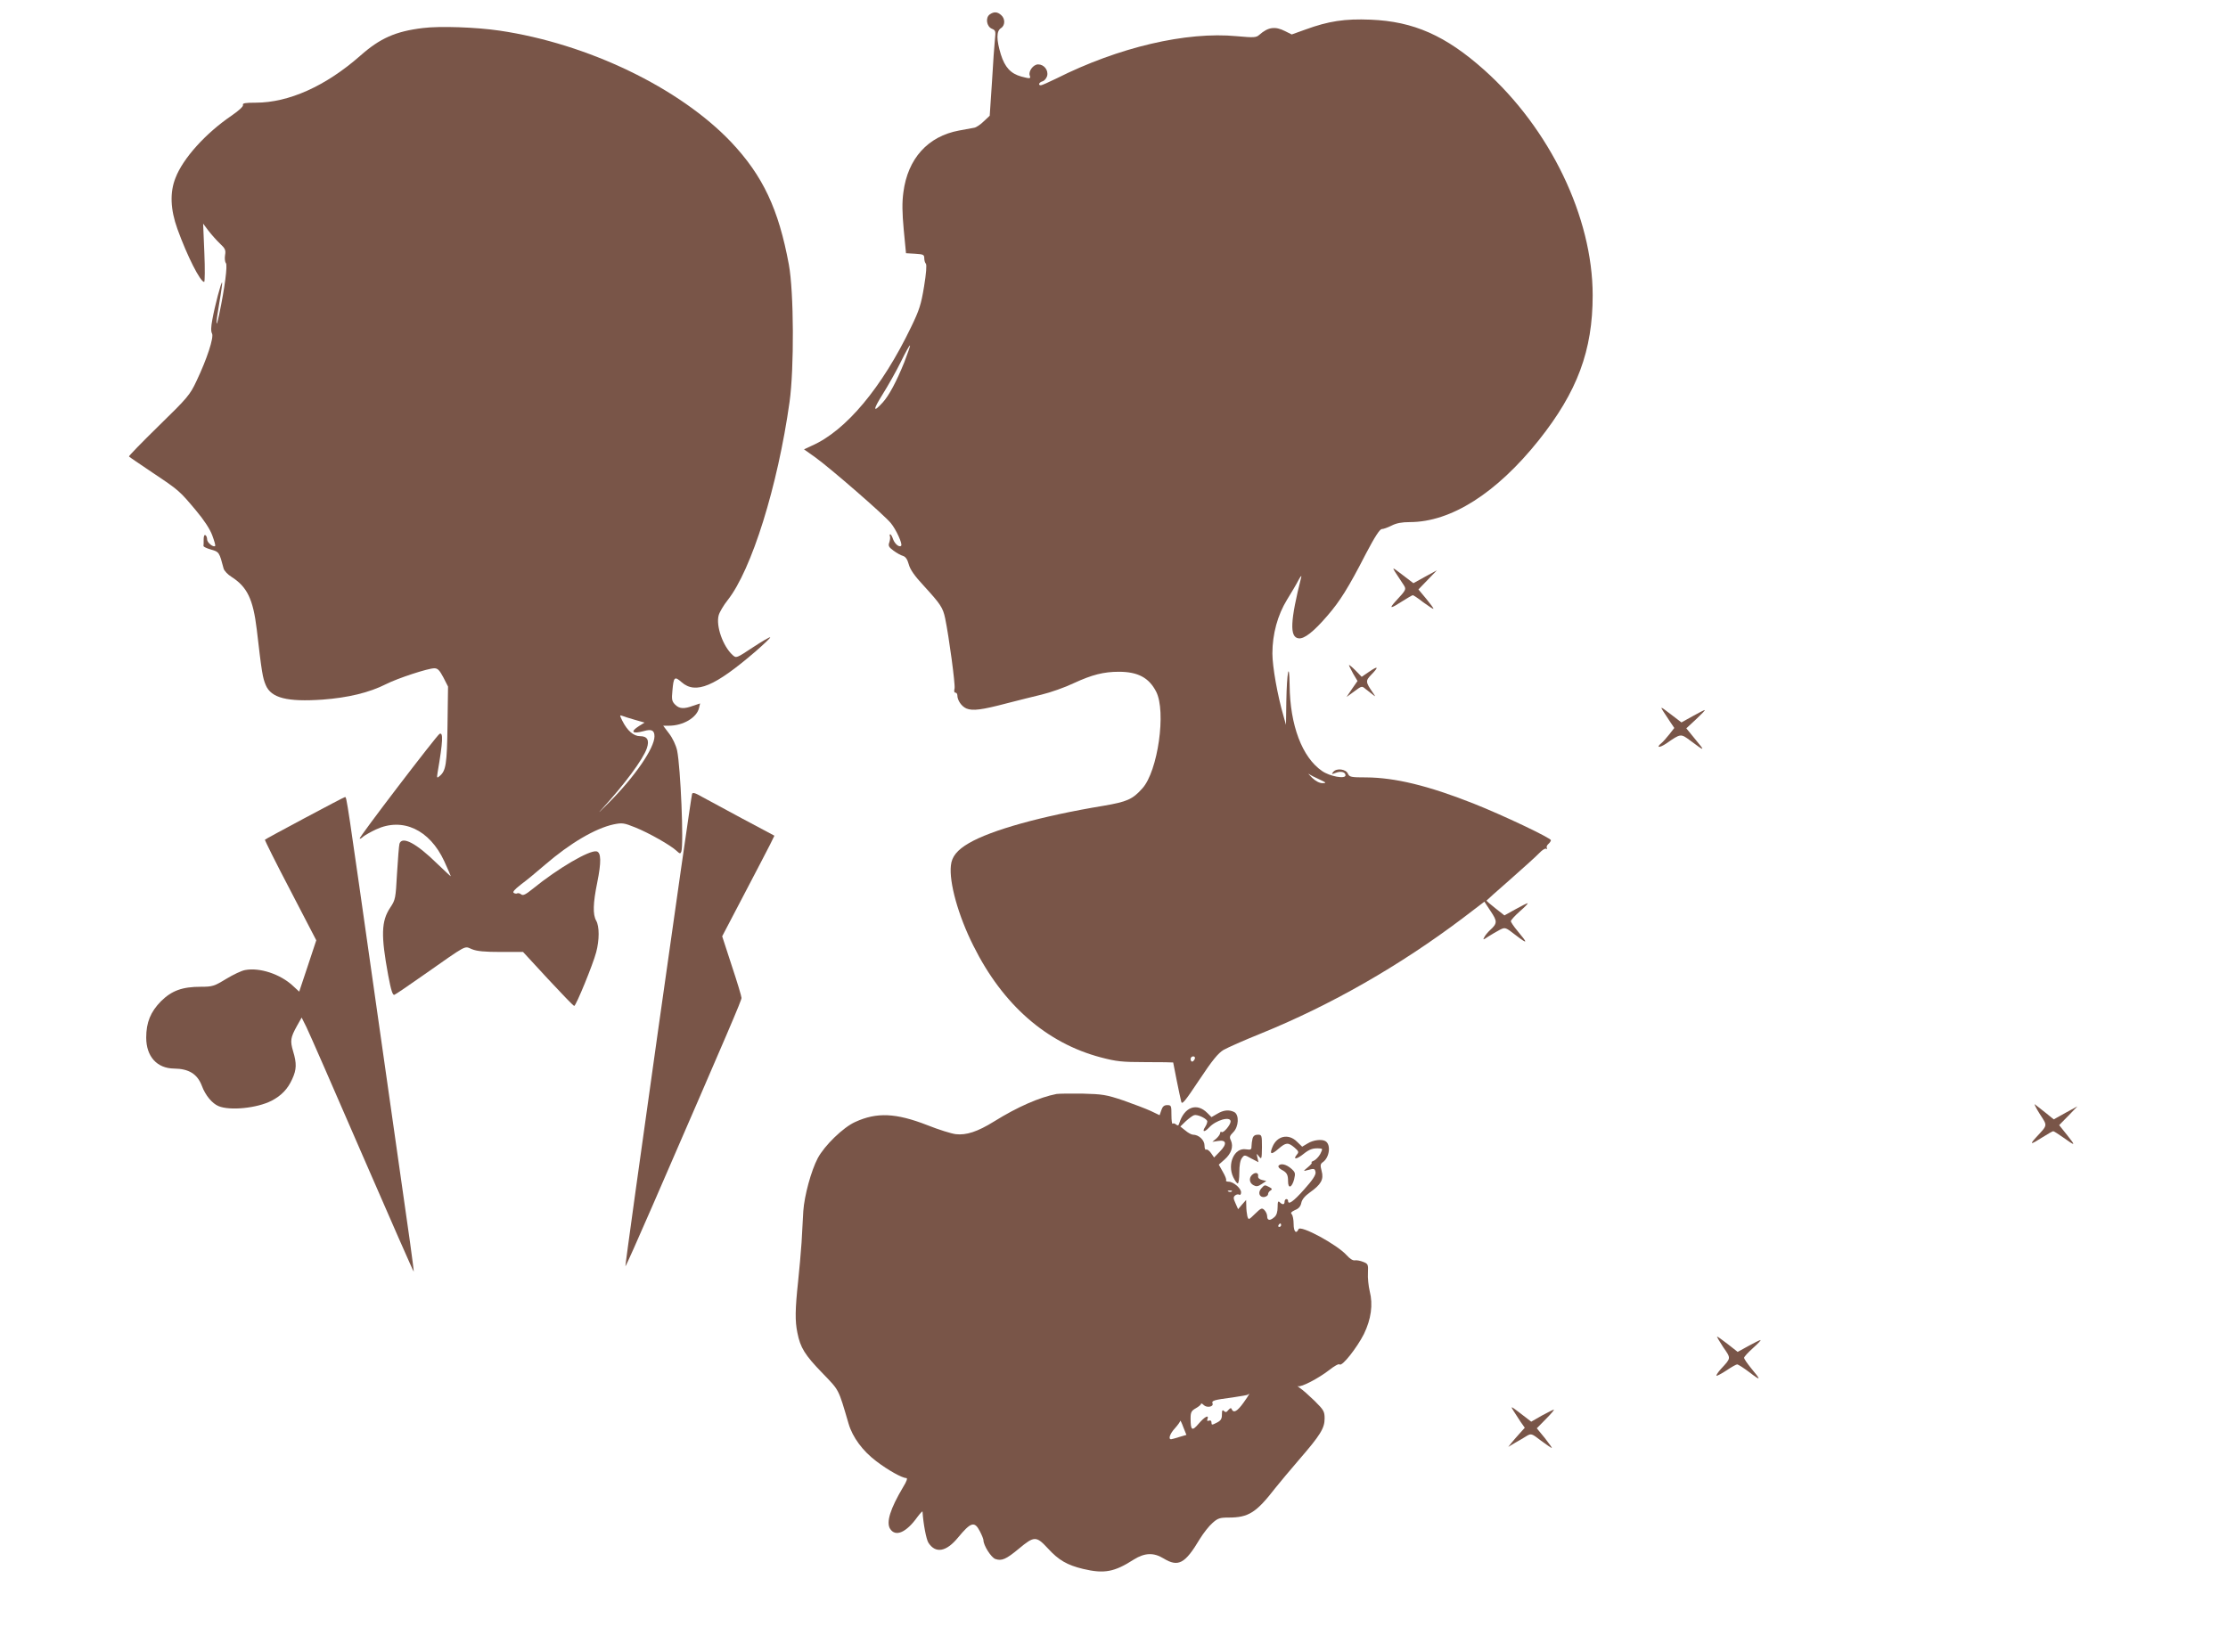
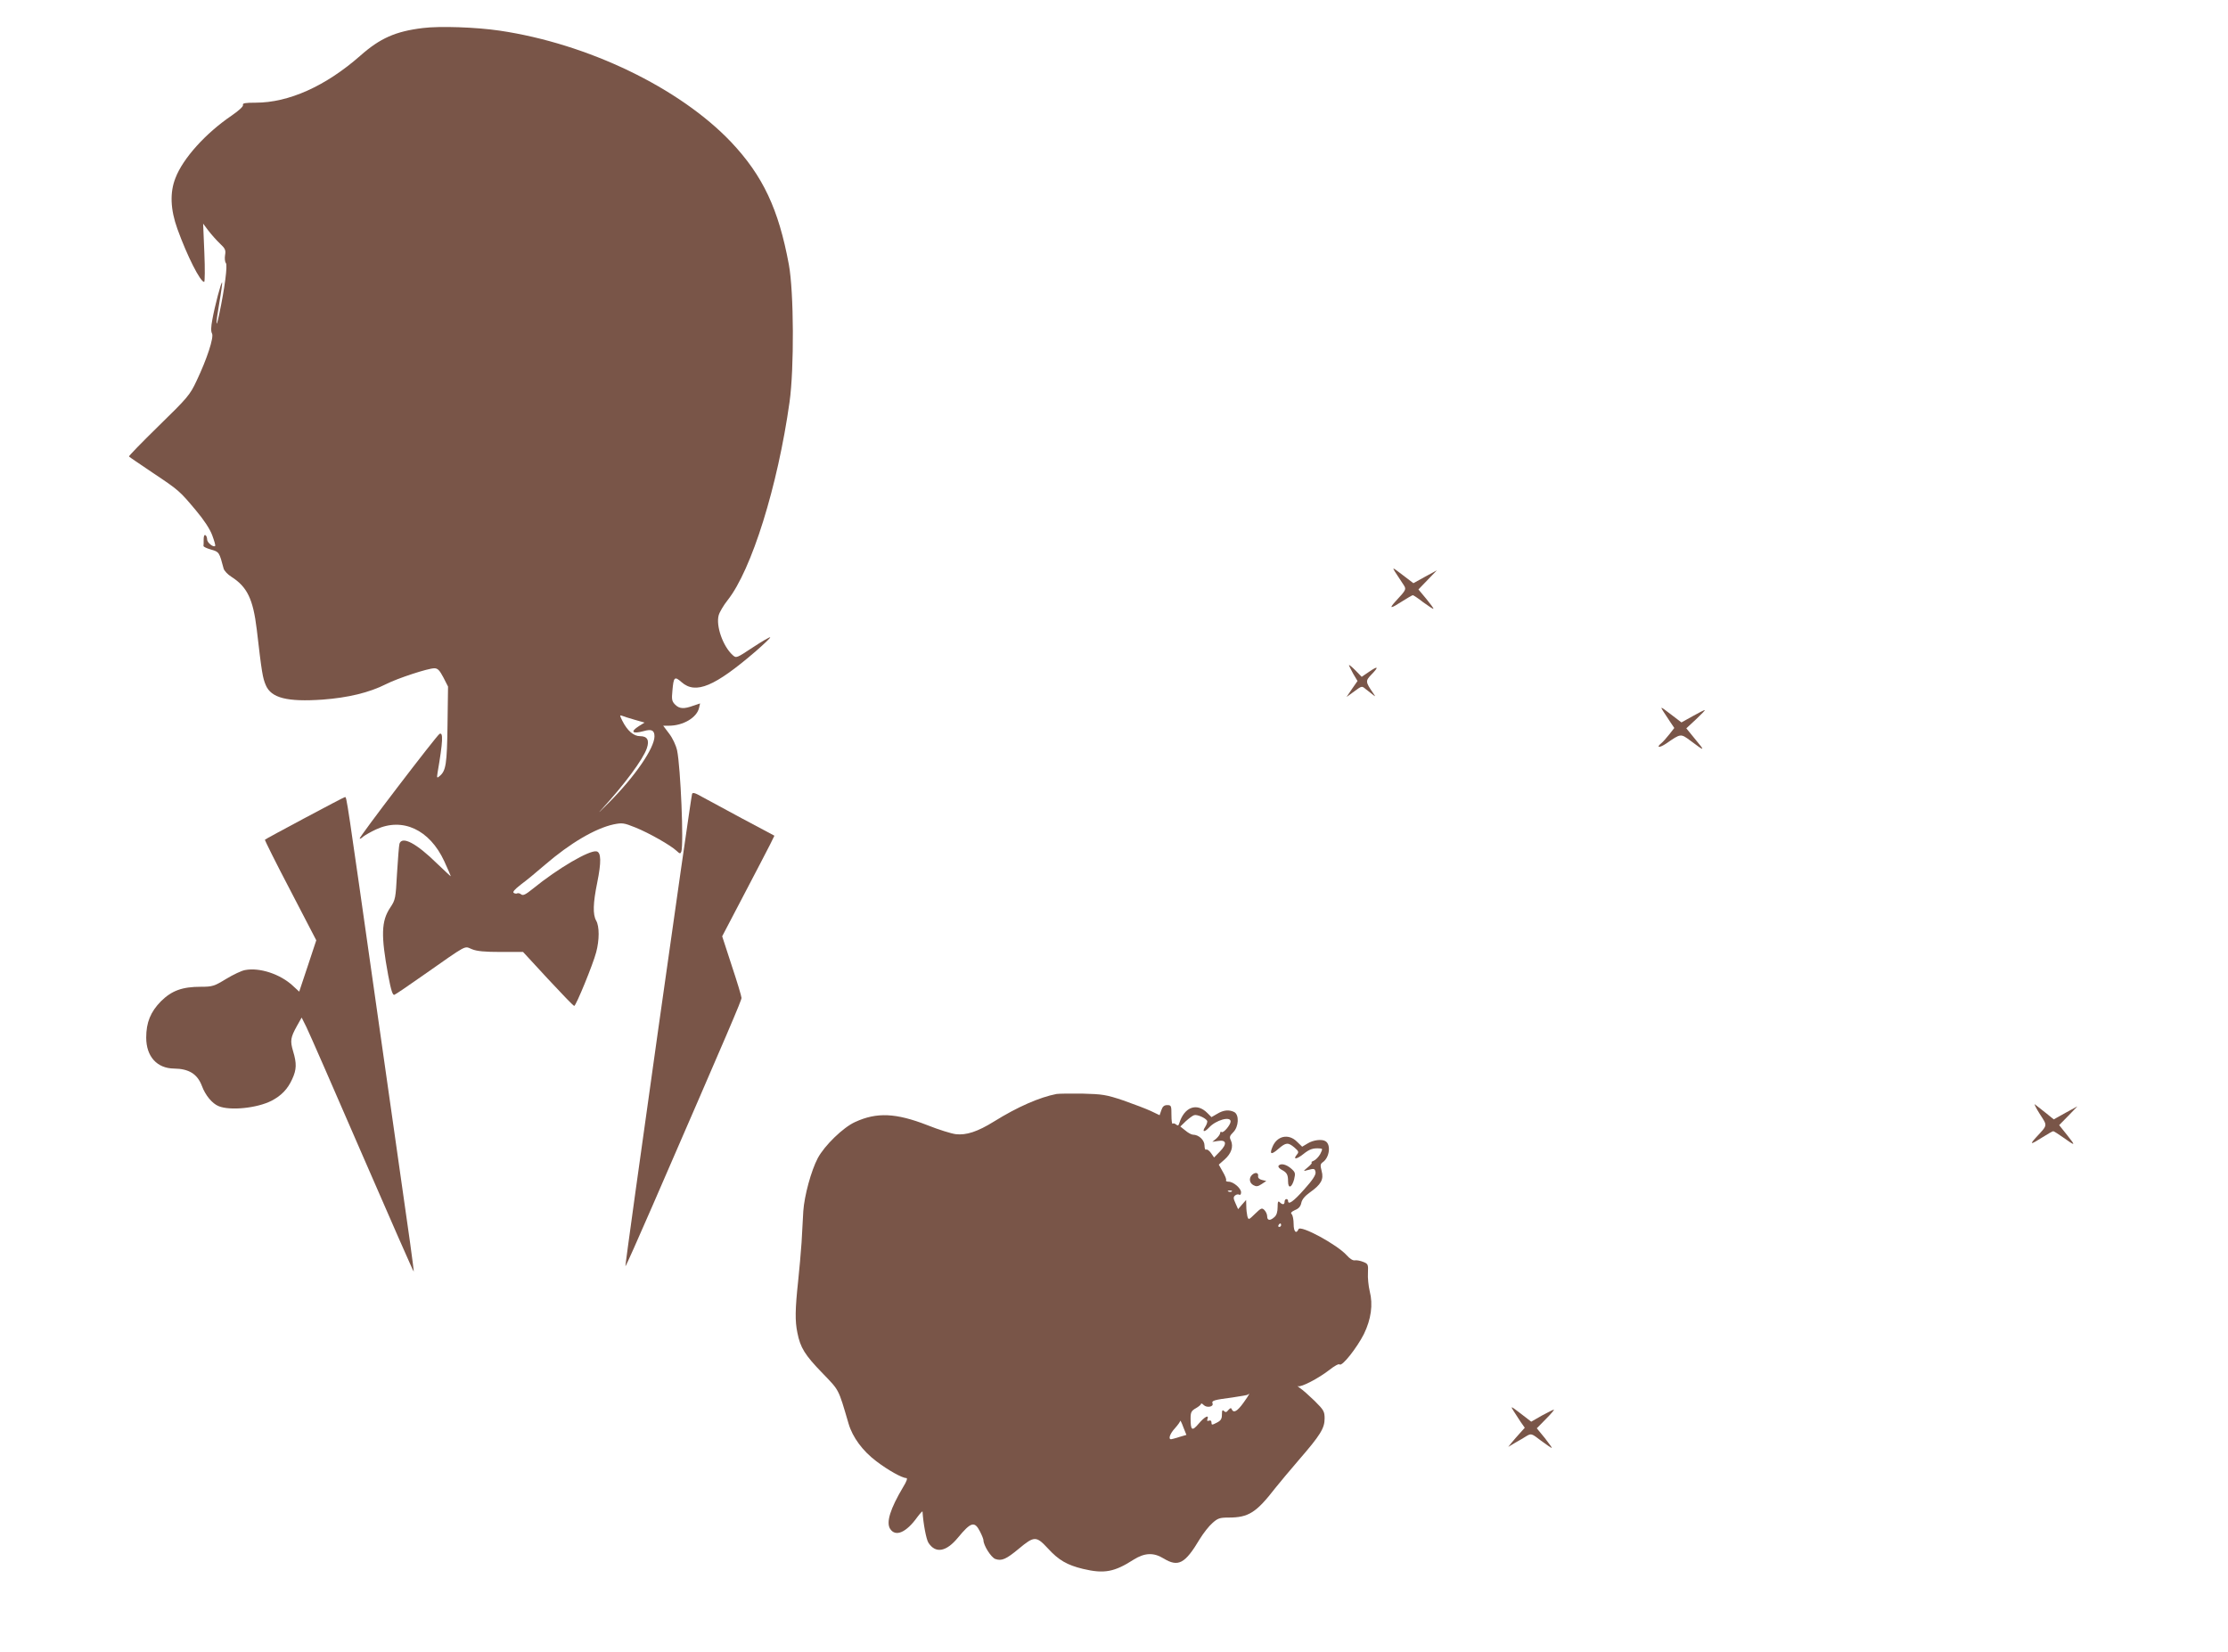
<svg xmlns="http://www.w3.org/2000/svg" version="1.0" width="1280pt" height="949pt" viewBox="0 0 1280 949" preserveAspectRatio="xMidYMid meet">
  <g transform="translate(0,949) scale(0.1,-0.1)" fill="#795548" stroke="none">
-     <path d="M5686 9407 c-26 -19 -18 -69 12 -82 22 -9 23 -14 18 -60 -3 -27 -11 -138 -17 -245 l-13 -195 -34 -32 c-18 -18 -43 -35 -55 -37 -12 -2 -51 -9 -87 -16 -179 -33 -295 -161 -320 -355 -8 -58 -7 -117 2 -215 l13 -135 53 -3 c46 -3 52 -5 52 -26 0 -12 4 -26 9 -31 6 -6 2 -57 -10 -130 -17 -104 -27 -136 -75 -235 -167 -347 -374 -595 -570 -681 l-45 -21 65 -46 c86 -62 396 -331 434 -378 30 -36 69 -121 59 -130 -10 -11 -36 10 -46 37 -5 16 -13 29 -16 29 -4 0 -5 -6 -2 -12 2 -7 0 -23 -4 -35 -7 -19 -3 -27 24 -47 18 -13 42 -27 54 -30 16 -5 26 -20 34 -49 8 -30 33 -66 88 -125 94 -103 108 -123 121 -185 22 -106 59 -381 54 -403 -4 -15 -2 -24 5 -24 6 0 11 -7 11 -15 0 -29 24 -64 52 -76 36 -15 89 -8 233 30 61 16 151 38 200 50 50 12 133 41 185 66 104 48 171 65 258 65 109 0 173 -34 214 -114 59 -113 10 -458 -79 -556 -56 -63 -88 -77 -223 -100 -357 -59 -646 -140 -774 -215 -67 -39 -98 -77 -103 -128 -11 -97 42 -288 129 -461 169 -340 421 -560 733 -642 88 -23 119 -27 258 -27 86 0 157 -1 157 -2 0 -4 39 -198 46 -224 4 -21 19 -4 104 124 75 113 108 153 139 172 23 13 119 56 214 94 404 164 798 390 1159 662 l126 96 36 -55 c39 -58 39 -70 -4 -109 -12 -11 -27 -29 -32 -39 -10 -18 -8 -18 23 3 19 12 48 29 65 38 32 16 32 16 95 -33 67 -51 68 -46 7 27 -21 25 -38 50 -38 56 0 6 24 32 52 57 29 25 49 46 44 46 -4 0 -36 -16 -70 -35 l-63 -35 -52 41 c-28 22 -51 42 -51 44 0 1 62 57 138 123 75 66 150 134 166 151 16 17 34 28 39 24 6 -3 7 -1 4 4 -4 6 0 16 8 23 8 7 15 17 15 22 0 13 -276 144 -445 211 -260 103 -452 149 -616 150 -87 0 -96 2 -105 21 -11 27 -65 34 -84 11 -12 -14 -10 -15 13 -6 30 12 57 5 57 -14 0 -23 -91 -6 -135 25 -114 78 -184 263 -186 493 -2 147 -16 75 -19 -93 l-2 -135 -14 50 c-35 120 -64 285 -64 360 0 112 30 221 84 309 24 39 54 89 65 111 12 22 19 31 17 20 -64 -254 -68 -347 -15 -353 32 -4 86 38 165 130 71 82 120 159 221 356 52 99 80 142 92 142 9 0 34 9 56 20 27 14 59 20 104 20 237 0 498 166 741 470 222 279 310 516 310 833 0 449 -245 957 -623 1295 -222 198 -406 279 -653 289 -148 6 -241 -8 -375 -57 l-78 -28 -38 19 c-57 29 -97 24 -148 -21 -18 -16 -30 -17 -129 -8 -291 28 -681 -64 -1037 -243 -43 -21 -83 -39 -89 -39 -18 0 -11 17 10 23 10 3 22 17 26 31 8 33 -18 66 -52 66 -28 0 -57 -40 -48 -64 7 -19 2 -19 -48 -6 -62 17 -95 54 -118 127 -26 85 -26 134 0 151 25 15 26 54 2 75 -22 20 -42 21 -66 4z m-491 -1999 c-44 -109 -88 -192 -124 -231 -56 -62 -57 -43 -1 46 32 51 80 136 106 189 26 54 50 96 52 93 2 -2 -13 -45 -33 -97z m2386 -2397 c39 -18 41 -21 17 -21 -18 0 -40 12 -60 31 -18 18 -26 27 -17 21 8 -6 35 -20 60 -31z m-717 -1606 c-4 -8 -10 -15 -15 -15 -5 0 -9 7 -9 15 0 8 7 15 15 15 9 0 12 -6 9 -15z" />
    <path d="M2430 9329 c-158 -19 -247 -59 -360 -159 -199 -175 -411 -270 -601 -270 -60 0 -77 -3 -73 -13 3 -8 -23 -32 -65 -61 -150 -102 -280 -246 -323 -359 -33 -83 -29 -181 11 -292 57 -158 132 -305 154 -305 4 0 5 75 1 168 l-7 167 30 -40 c17 -22 46 -55 66 -74 31 -29 35 -38 30 -67 -3 -19 -1 -39 5 -46 10 -13 -7 -143 -38 -291 -21 -101 -21 -56 0 63 11 63 18 116 16 117 -5 5 -42 -135 -56 -213 -8 -42 -9 -68 -2 -80 12 -22 -29 -147 -89 -273 -38 -81 -52 -97 -217 -258 -97 -95 -174 -174 -171 -176 2 -3 63 -44 134 -92 153 -102 156 -105 250 -217 47 -56 80 -106 94 -143 12 -32 20 -60 17 -62 -10 -10 -46 19 -46 37 0 10 -4 22 -10 25 -6 4 -10 -7 -10 -24 0 -17 0 -34 -1 -38 0 -5 19 -14 44 -21 46 -13 47 -15 72 -110 4 -12 23 -33 44 -46 91 -58 125 -128 146 -302 29 -250 34 -279 52 -321 31 -74 124 -97 326 -83 147 11 268 40 365 89 67 34 241 91 277 91 20 0 30 -11 52 -52 l27 -53 -3 -220 c-3 -225 -9 -264 -45 -294 -16 -14 -17 -12 -12 20 31 180 33 234 11 222 -17 -10 -465 -596 -459 -602 2 -2 12 3 21 12 10 8 43 27 73 41 153 71 308 -1 392 -182 21 -46 38 -85 38 -87 0 -2 -35 31 -78 72 -120 118 -202 161 -217 115 -3 -11 -9 -87 -14 -169 -8 -146 -9 -153 -39 -198 -52 -78 -54 -160 -12 -388 17 -90 26 -117 36 -113 8 3 80 52 161 109 267 187 238 171 284 153 29 -12 74 -16 167 -16 l127 0 143 -155 c79 -85 146 -155 151 -155 10 0 108 239 126 308 19 71 19 149 0 182 -20 35 -18 101 6 218 24 118 23 175 -4 180 -41 8 -221 -97 -366 -215 -41 -33 -56 -41 -67 -32 -7 6 -17 8 -22 6 -4 -3 -14 -2 -20 2 -9 5 4 20 40 48 30 22 92 73 138 113 146 126 290 210 395 233 50 10 59 9 126 -18 79 -32 202 -102 236 -134 18 -17 22 -18 27 -5 15 40 -4 486 -24 582 -7 31 -26 71 -46 97 l-34 45 33 0 c81 0 160 46 173 102 l6 26 -39 -13 c-54 -20 -80 -18 -104 6 -19 19 -21 30 -16 80 7 80 12 85 53 49 81 -71 190 -25 426 178 48 42 86 78 83 80 -2 3 -47 -23 -100 -58 -94 -62 -95 -63 -116 -44 -56 51 -97 168 -80 229 5 18 28 57 51 86 138 174 288 655 356 1139 27 192 25 633 -4 790 -59 319 -149 510 -332 704 -296 311 -822 565 -1330 640 -135 20 -344 27 -440 15z m1217 -3975 l56 -16 -32 -20 c-52 -33 -39 -47 27 -29 45 13 62 5 62 -30 0 -67 -112 -231 -262 -381 -51 -52 -70 -69 -42 -39 131 143 238 287 260 351 16 47 3 70 -39 70 -37 0 -73 31 -102 89 -15 31 -16 33 -1 28 9 -4 42 -14 73 -23z" />
    <path d="M8014 6205 c11 -17 30 -46 42 -64 26 -39 28 -34 -40 -108 -38 -42 -28 -42 40 2 30 19 57 35 61 35 3 0 31 -18 60 -41 30 -22 56 -39 58 -37 2 2 -17 28 -41 57 l-45 54 53 55 53 55 -68 -37 -67 -37 -63 48 c-56 43 -60 45 -43 18z" />
    <path d="M7750 5668 c0 -3 11 -25 24 -49 l25 -42 -32 -46 -31 -46 44 32 c43 32 44 32 64 15 12 -10 30 -24 41 -32 19 -15 19 -15 2 10 -42 61 -43 68 -9 103 45 46 40 53 -11 18 l-44 -30 -36 37 c-20 20 -37 34 -37 30z" />
    <path d="M9554 5405 c11 -17 30 -45 42 -64 l23 -34 -29 -37 c-16 -20 -36 -43 -45 -50 -33 -27 -12 -29 28 -2 84 58 82 58 140 15 82 -62 85 -61 28 7 l-53 65 56 52 c31 29 54 53 50 53 -4 0 -36 -16 -71 -36 l-63 -35 -63 48 c-56 43 -60 45 -43 18z" />
    <path d="M3976 4928 c-8 -23 -387 -2710 -383 -2714 2 -2 71 153 154 344 447 1029 513 1183 513 1198 0 9 -25 92 -56 185 l-55 169 124 237 c69 131 136 261 151 290 l25 51 -182 97 c-100 54 -206 111 -235 127 -38 22 -53 26 -56 16z" />
    <path d="M1750 4789 c-124 -66 -227 -122 -228 -124 -2 -2 63 -133 146 -291 l149 -287 -49 -148 -49 -147 -37 34 c-72 67 -191 106 -274 90 -19 -3 -68 -26 -109 -51 -69 -42 -79 -45 -145 -45 -107 0 -167 -22 -229 -83 -60 -61 -85 -122 -85 -209 0 -109 62 -177 160 -178 85 -1 134 -31 160 -100 20 -54 59 -101 96 -116 65 -27 220 -12 304 31 56 29 93 67 119 125 25 54 26 90 5 159 -18 61 -15 79 22 146 l27 48 27 -54 c15 -30 159 -359 320 -731 162 -373 295 -676 297 -675 1 2 -9 79 -22 173 -13 93 -99 693 -190 1334 -176 1238 -173 1220 -183 1220 -4 0 -108 -55 -232 -121z" />
    <path d="M6070 3204 c-98 -19 -224 -74 -359 -158 -95 -59 -160 -80 -220 -73 -25 3 -99 26 -164 52 -180 70 -290 75 -414 18 -69 -31 -176 -135 -215 -208 -38 -72 -77 -216 -83 -304 -2 -42 -7 -123 -10 -181 -4 -58 -13 -159 -20 -225 -17 -159 -18 -225 -4 -293 17 -86 43 -128 144 -232 98 -102 90 -86 150 -290 23 -79 81 -157 159 -216 68 -52 149 -97 173 -97 8 0 2 -19 -18 -51 -75 -126 -99 -204 -75 -241 31 -48 93 -21 157 69 16 21 29 35 29 30 4 -67 21 -159 34 -179 41 -63 102 -52 169 29 75 91 96 97 127 36 11 -21 20 -44 20 -50 0 -30 44 -99 68 -108 37 -13 63 -1 134 58 90 75 101 75 168 3 62 -68 111 -96 202 -118 122 -29 180 -18 292 54 63 39 114 41 171 6 84 -51 123 -31 208 112 21 34 53 75 73 92 30 27 42 31 92 31 115 0 159 28 269 170 24 30 84 102 134 160 124 143 149 183 149 239 0 41 -5 49 -57 101 -32 31 -69 64 -83 73 -14 10 -20 15 -13 12 17 -8 118 45 180 93 29 23 54 37 59 32 14 -14 100 96 140 175 41 85 53 168 33 246 -7 30 -12 77 -10 105 2 48 1 52 -27 63 -17 7 -39 11 -49 9 -11 -2 -29 10 -46 29 -54 61 -266 176 -277 150 -13 -30 -28 -14 -28 29 0 26 -5 51 -11 57 -8 8 -2 14 19 24 21 8 32 21 36 41 4 20 21 40 49 60 65 46 81 75 68 123 -9 34 -8 41 8 52 37 27 46 99 15 119 -20 14 -71 8 -103 -12 l-32 -19 -30 29 c-48 48 -115 34 -141 -31 -18 -43 -6 -46 35 -10 43 37 55 38 92 7 24 -21 26 -26 14 -40 -25 -30 -3 -29 36 2 36 29 56 36 96 33 16 -1 16 -3 2 -32 -9 -16 -26 -34 -38 -39 -12 -5 -17 -9 -12 -9 6 -1 -3 -13 -20 -27 -29 -24 -29 -25 -5 -18 41 11 44 10 48 -12 2 -15 -17 -45 -65 -98 -62 -70 -93 -92 -93 -66 0 6 -4 10 -10 10 -5 0 -10 -7 -10 -15 0 -18 -12 -19 -28 -3 -9 9 -12 3 -12 -28 0 -27 -6 -47 -18 -57 -25 -23 -42 -21 -42 4 0 11 -7 27 -16 36 -14 14 -19 12 -53 -21 -38 -37 -38 -37 -45 -14 -3 13 -6 39 -6 58 l-1 35 -23 -26 -23 -27 -15 34 c-13 28 -13 36 -2 45 7 6 18 8 24 4 5 -3 10 2 10 14 0 23 -44 61 -72 61 -11 0 -17 4 -14 8 3 5 -6 27 -19 49 l-23 41 34 30 c38 34 51 73 36 108 -10 20 -8 27 13 48 32 32 35 100 6 116 -30 15 -62 12 -98 -10 l-33 -19 -24 24 c-61 61 -132 34 -161 -59 -4 -14 -8 -16 -19 -7 -7 6 -16 8 -19 4 -4 -3 -7 19 -7 50 0 53 -1 57 -24 57 -18 0 -27 -8 -34 -29 l-10 -29 -50 24 c-28 13 -99 40 -159 61 -98 33 -120 36 -233 39 -69 1 -136 0 -150 -2z m865 -154 c3 -5 -2 -21 -11 -35 -20 -30 -5 -33 22 -4 39 43 124 67 124 35 0 -19 -40 -67 -51 -61 -5 4 -9 1 -9 -5 0 -7 -10 -21 -22 -32 l-23 -19 33 5 c48 8 53 -17 11 -60 l-34 -35 -18 26 c-10 14 -23 23 -28 19 -5 -3 -9 8 -9 24 0 31 -33 62 -66 62 -9 0 -29 11 -44 24 l-29 23 32 31 c18 16 39 32 47 34 16 6 65 -15 75 -32z m142 -406 c-3 -3 -12 -4 -19 -1 -8 3 -5 6 6 6 11 1 17 -2 13 -5z m283 -194 c0 -5 -5 -10 -11 -10 -5 0 -7 5 -4 10 3 6 8 10 11 10 2 0 4 -4 4 -10z m-216 -1020 c-36 -50 -57 -62 -68 -37 -3 9 -8 7 -19 -5 -10 -13 -16 -15 -25 -6 -9 9 -12 4 -12 -20 0 -25 -6 -35 -30 -47 -27 -14 -30 -14 -30 1 0 10 -5 14 -14 11 -10 -4 -13 -1 -9 9 10 27 -16 14 -50 -26 -39 -46 -47 -40 -47 31 0 34 5 43 30 57 16 9 30 21 30 25 0 5 7 2 15 -6 17 -18 59 -11 51 9 -6 16 7 20 114 34 47 7 87 14 89 16 16 16 6 -3 -25 -46z m-369 -197 c-22 -7 -43 -13 -47 -13 -18 0 -6 33 22 63 16 18 30 37 30 42 1 6 9 -10 18 -35 l18 -45 -41 -12z" />
    <path d="M11718 3090 c46 -72 48 -61 -22 -137 -38 -42 -30 -41 38 2 30 19 58 35 62 35 4 0 27 -15 53 -33 76 -54 78 -54 29 8 l-48 60 53 54 52 54 -68 -37 -68 -38 -47 38 c-26 21 -53 42 -61 48 -7 6 5 -19 27 -54z" />
-     <path d="M7196 2948 c-3 -13 -6 -33 -6 -45 0 -19 -4 -21 -32 -17 -66 11 -109 -83 -73 -160 10 -20 21 -36 26 -36 5 0 9 28 9 63 0 40 5 70 15 83 14 19 15 19 54 -3 l41 -21 -6 26 c-6 26 -6 26 9 7 15 -19 16 -15 17 53 0 69 -1 72 -24 72 -16 0 -26 -7 -30 -22z" />
    <path d="M7345 2791 c-3 -6 5 -15 17 -22 31 -16 38 -28 38 -67 0 -45 22 -37 35 12 8 35 7 40 -18 62 -29 25 -61 31 -72 15z" />
    <path d="M7192 2738 c-18 -18 -14 -46 9 -58 16 -9 26 -8 47 6 l27 18 -25 6 c-16 4 -24 12 -22 23 3 20 -18 23 -36 5z" />
-     <path d="M7246 2661 c-21 -23 -11 -53 18 -49 11 2 21 9 21 16 0 7 6 17 14 21 11 7 10 11 -7 20 -27 14 -26 14 -46 -8z" />
-     <path d="M9900 1749 c46 -66 46 -61 -14 -126 -16 -18 -27 -35 -25 -38 3 -2 28 11 57 30 28 19 56 35 62 35 6 0 39 -21 73 -47 65 -50 66 -45 5 28 -21 26 -38 51 -38 57 0 6 23 31 51 56 28 25 48 46 43 46 -4 0 -35 -15 -69 -34 l-62 -34 -56 44 c-31 24 -59 44 -62 44 -3 0 13 -27 35 -61z" />
    <path d="M8694 1385 c11 -17 30 -46 42 -65 l24 -34 -28 -31 c-15 -16 -36 -41 -47 -54 l-20 -25 40 24 c22 12 52 30 66 39 26 15 29 14 82 -27 31 -23 59 -42 62 -42 3 0 -15 25 -40 57 l-46 56 53 54 c29 29 49 53 45 53 -4 0 -34 -15 -69 -34 l-61 -35 -61 47 c-56 43 -59 44 -42 17z" />
  </g>
</svg>